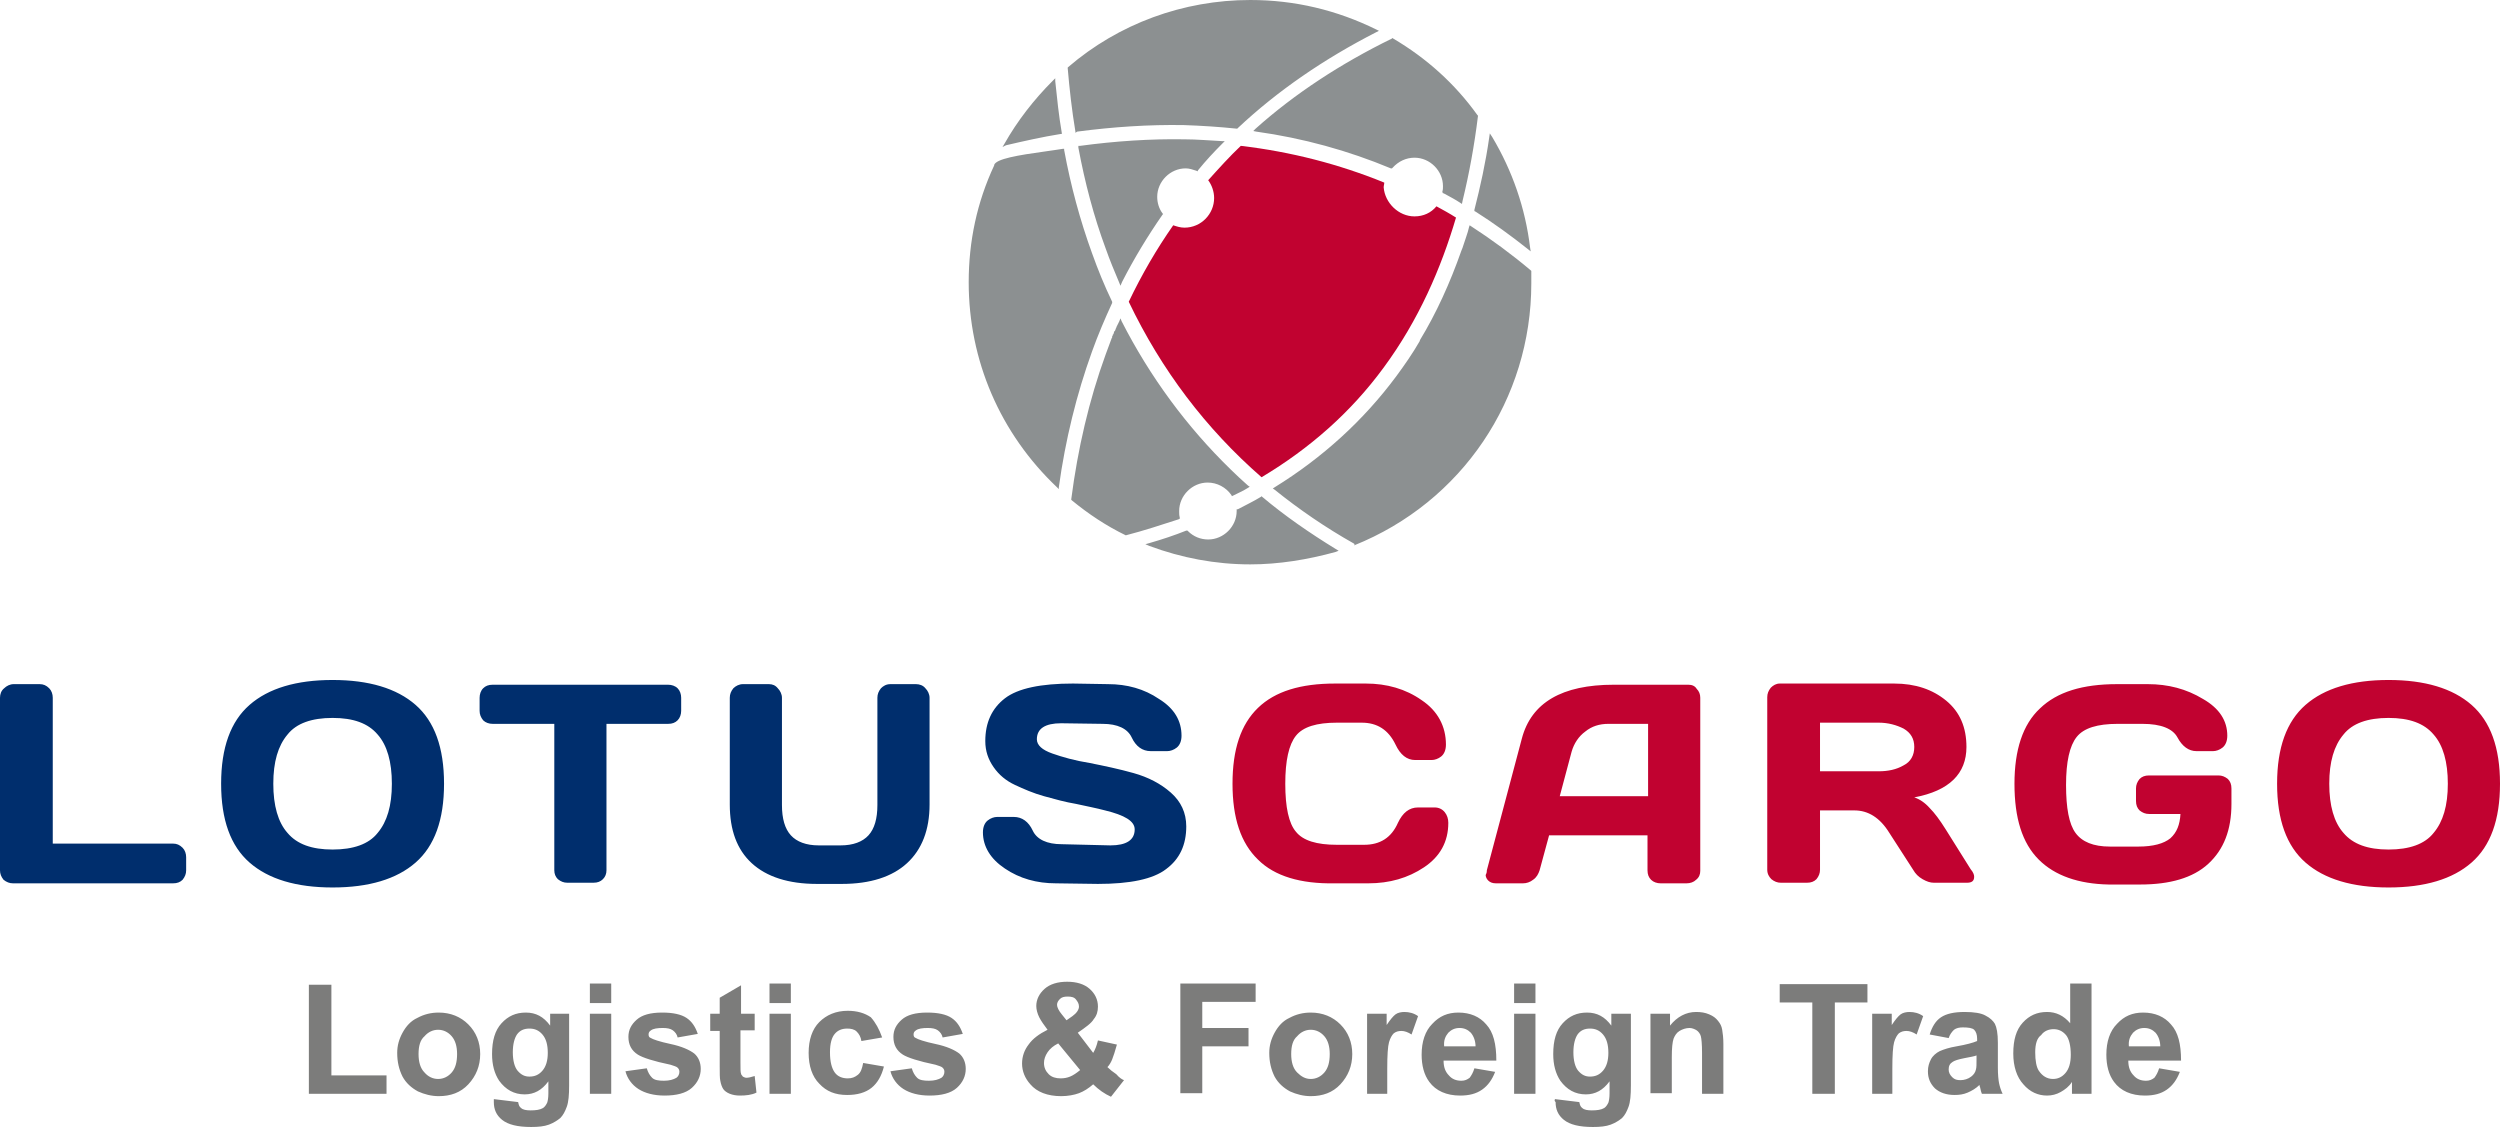
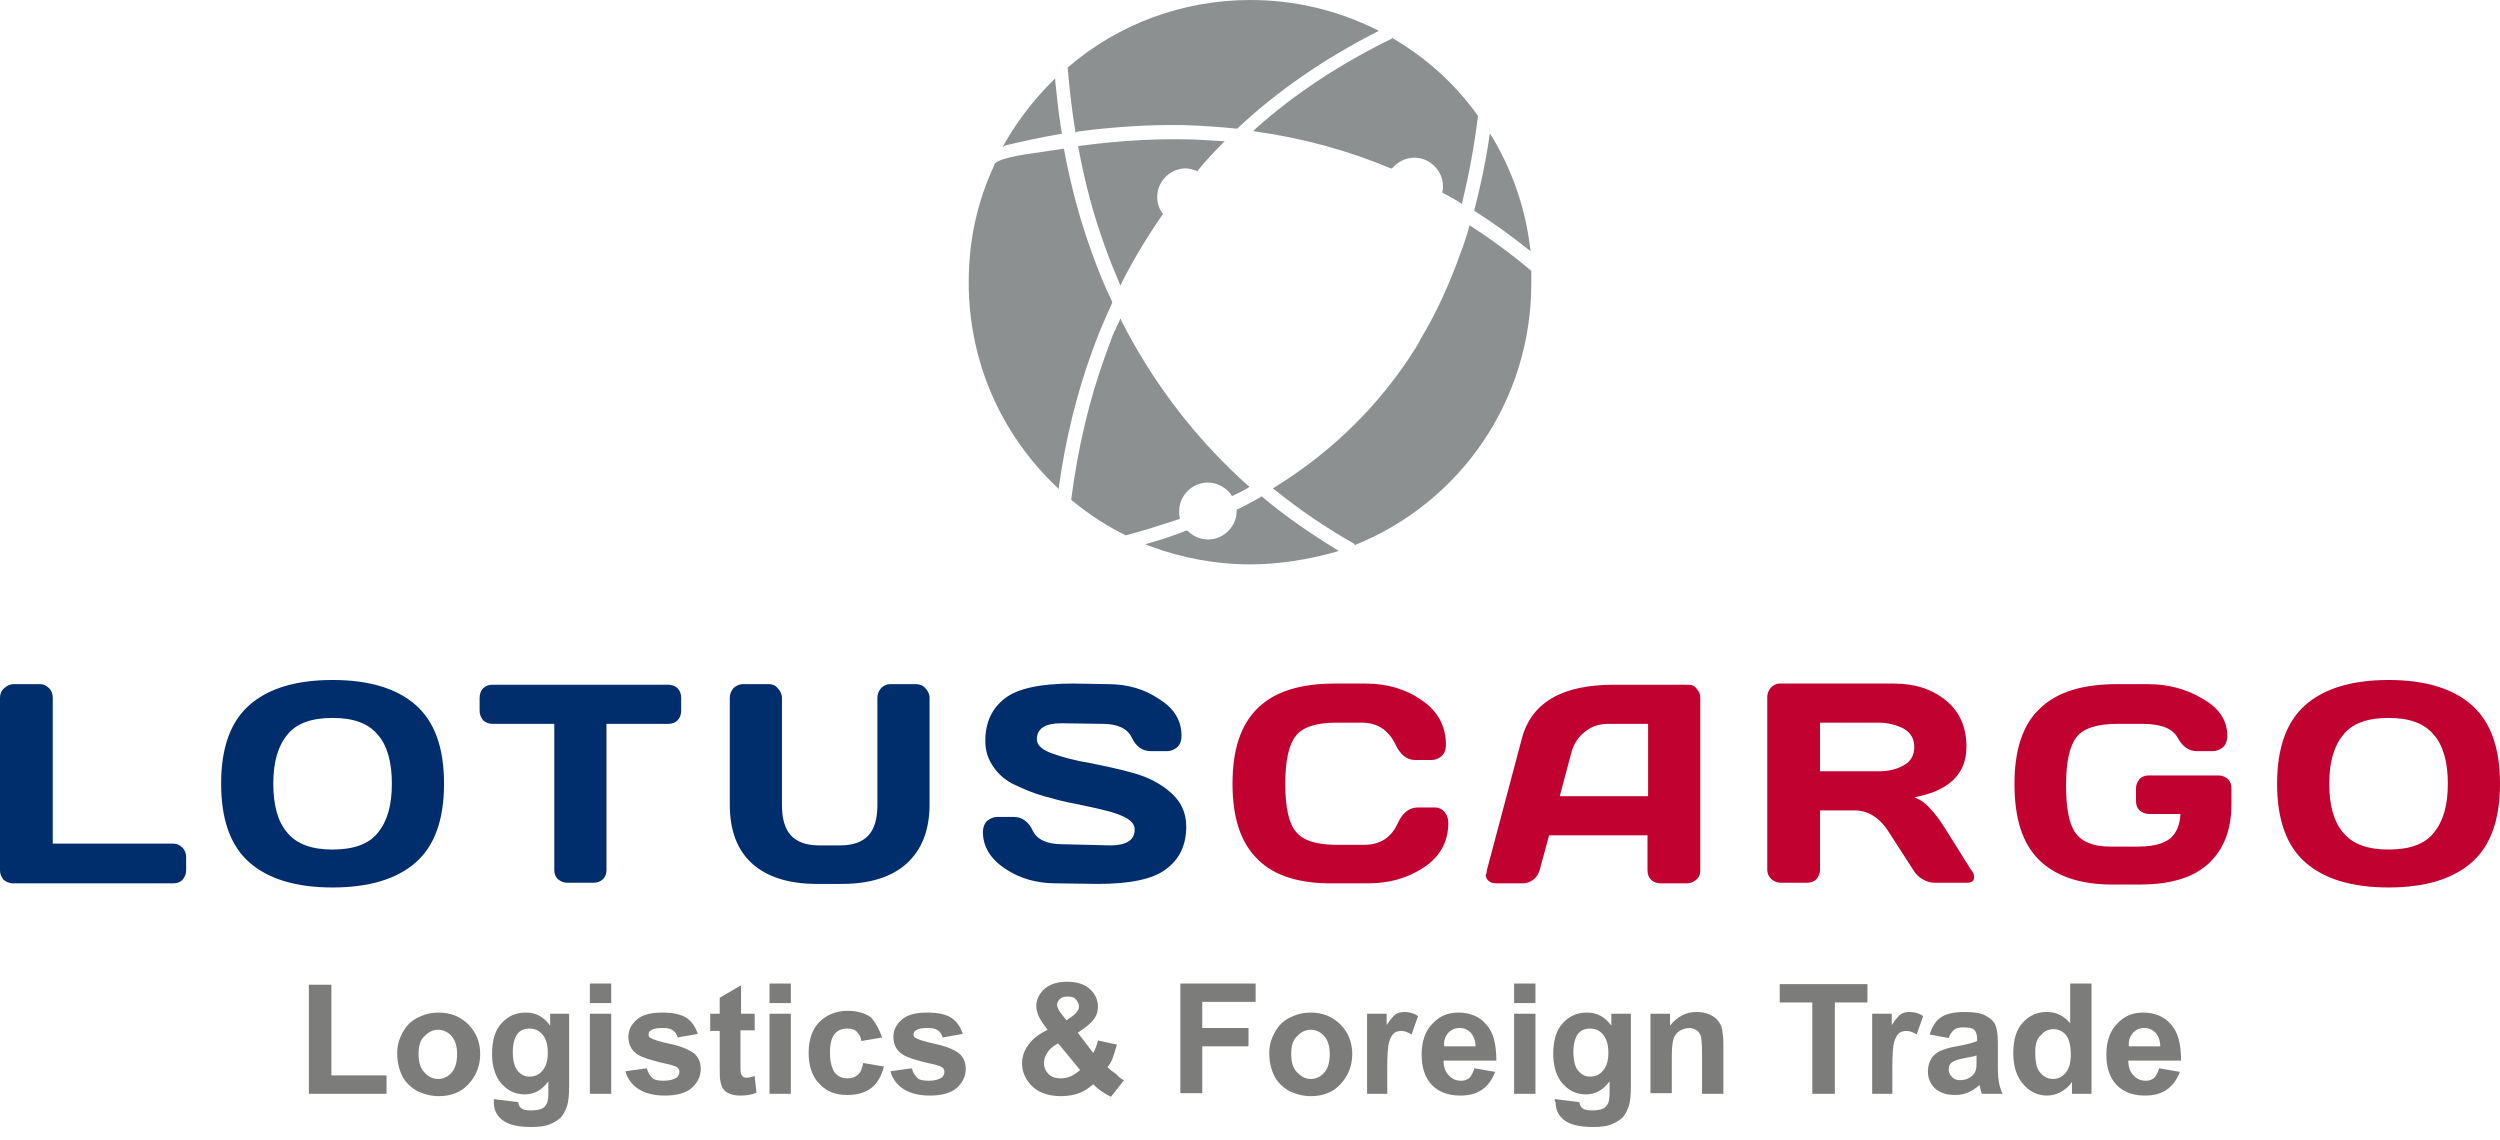
<svg xmlns="http://www.w3.org/2000/svg" version="1.1" id="Capa_1" x="0" y="0" viewBox="0 0 421.7 192.3" style="enable-background:new 0 0 421.7 192.3" xml:space="preserve">
  <style>.st0{fill:#002e6d}.st1{fill:#c10230}.st3{fill:#7c7c7b}</style>
  <path class="st0" d="M0 146.8v-29.1c0-.6.2-1.2.7-1.6.4-.4 1-.7 1.6-.7h4.4c.6 0 1.1.2 1.6.7.4.4.6 1 .6 1.6v24.6h20.3c.6 0 1.1.2 1.6.7.4.4.6 1 .6 1.6v2.2c0 .6-.2 1.1-.6 1.6-.4.4-.9.6-1.6.6h-27c-.6 0-1.1-.2-1.6-.6-.4-.5-.6-1-.6-1.6zM70.1 145.5c-3.2 2.8-7.9 4.2-14 4.2s-10.8-1.4-14-4.2-4.8-7.2-4.8-13.3c0-6.1 1.6-10.5 4.8-13.3s7.9-4.2 14-4.2 10.8 1.4 14 4.2c3.2 2.8 4.8 7.2 4.8 13.3s-1.6 10.5-4.8 13.3zm-6.4-21.6c-1.6-1.9-4.1-2.8-7.6-2.8s-6.1.9-7.6 2.8c-1.6 1.9-2.4 4.6-2.4 8.3s.8 6.5 2.4 8.3c1.6 1.9 4.1 2.8 7.6 2.8s6.1-.9 7.6-2.8c1.6-1.9 2.4-4.6 2.4-8.3s-.8-6.5-2.4-8.3zM80.9 119.9v-2.2c0-.6.2-1.2.6-1.6s.9-.6 1.6-.6h29.6c.6 0 1.2.2 1.6.6s.6 1 .6 1.6v2.2c0 .6-.2 1.2-.6 1.6s-.9.6-1.6.6h-10.4v24.7c0 .6-.2 1.1-.6 1.5s-.9.6-1.6.6h-4.4c-.6 0-1.1-.2-1.6-.6-.4-.4-.6-.9-.6-1.5v-24.7H83.1c-.6 0-1.2-.2-1.6-.6-.4-.5-.6-1-.6-1.6zM123.1 135.7v-18c0-.6.2-1.1.6-1.6.4-.4 1-.7 1.6-.7h4.4c.6 0 1.1.2 1.5.7.4.4.7 1 .7 1.6v18.1c0 2.3.5 4 1.5 5.1s2.6 1.7 4.7 1.7h3.7c2.1 0 3.7-.6 4.7-1.7s1.5-2.8 1.5-5.1v-18.1c0-.6.2-1.1.6-1.6.4-.4.9-.7 1.6-.7h4.3c.6 0 1.2.2 1.6.7.4.4.7 1 .7 1.6v18c0 4.3-1.3 7.6-3.8 9.9-2.5 2.3-6.2 3.5-11 3.5h-4.2c-4.8 0-8.5-1.2-11-3.5s-3.7-5.6-3.7-9.9zM165.8 140.4c0-.9.3-1.6.8-2s1.1-.6 1.6-.6h2.8c1.4 0 2.5.8 3.2 2.3s2.4 2.3 4.9 2.3l8.2.2c2.7 0 4.1-.9 4.1-2.7 0-1.4-1.7-2.4-5-3.2-1.5-.4-3.1-.7-4.9-1.1-1.8-.3-3.6-.8-5.4-1.3-1.8-.5-3.4-1.2-4.9-1.9s-2.7-1.7-3.6-3c-.9-1.3-1.4-2.7-1.4-4.4 0-3.1 1.1-5.5 3.3-7.2s6.1-2.5 11.5-2.5l5.9.1c3.2 0 6.1.8 8.6 2.5 2.6 1.6 3.8 3.7 3.8 6.2 0 .9-.3 1.6-.8 2s-1.1.6-1.6.6h-2.8c-1.4 0-2.5-.8-3.2-2.3s-2.4-2.3-4.9-2.3l-7-.1c-2.7 0-4.1.9-4.1 2.7 0 1 .9 1.8 2.6 2.4 1.7.6 3.8 1.2 6.3 1.6 2.5.5 4.9 1 7.4 1.7s4.6 1.8 6.3 3.3 2.6 3.4 2.6 5.7c0 3.1-1.1 5.5-3.4 7.2-2.2 1.7-6.1 2.5-11.5 2.5l-7.1-.1c-3.2 0-6.1-.8-8.6-2.5-2.4-1.6-3.7-3.7-3.7-6.1z" />
  <path class="st1" d="M212.2 145c-2.9-2.8-4.3-7-4.3-12.8s1.4-10 4.3-12.8c2.9-2.8 7.2-4.1 13-4.1h5.2c3.5 0 6.7.9 9.4 2.8 2.7 1.8 4.1 4.4 4.1 7.5 0 .9-.3 1.6-.8 2s-1.1.6-1.6.6h-2.8c-1.4 0-2.5-.9-3.3-2.6-1.2-2.5-3.1-3.7-5.7-3.7h-4.2c-3.4 0-5.7.7-6.9 2.2s-1.8 4.2-1.8 8.1c0 4 .6 6.7 1.8 8.1 1.2 1.5 3.5 2.2 6.9 2.2h4.6c2.7 0 4.6-1.2 5.7-3.7.8-1.7 1.9-2.6 3.4-2.6h2.8c.7 0 1.3.3 1.7.8s.6 1.1.6 1.8c0 3.2-1.4 5.7-4.1 7.5-2.7 1.8-5.8 2.7-9.4 2.7h-5.7c-5.7.1-10.1-1.2-12.9-4zM250.8 146.8l5.9-22.2c1.6-6.1 6.8-9.1 15.5-9.1h12.6c.6 0 1.1.2 1.4.7.4.4.6.9.6 1.5v29.2c0 .6-.2 1.1-.7 1.5-.4.4-1 .6-1.6.6h-4.4c-.6 0-1.2-.2-1.6-.6-.4-.4-.6-.9-.6-1.6v-5.9h-16.6l-1.6 5.9c-.2.6-.5 1.2-1.1 1.6-.5.4-1.1.6-1.7.6h-4.6c-.6 0-1-.2-1.3-.5s-.4-.7-.4-.9c.2-.4.2-.6.2-.8zm12.3-12.5H278v-12.2h-6.7c-1.5 0-2.8.4-3.9 1.3-1.1.8-1.9 2-2.3 3.4l-2 7.5zM333 147.9c0 .7-.4 1-1.2 1h-5.6c-.6 0-1.2-.2-1.9-.6-.7-.4-1.2-.9-1.6-1.6l-4-6.2c-1.6-2.6-3.6-3.8-5.9-3.8H307v10c0 .6-.2 1.1-.6 1.6-.4.4-.9.6-1.6.6h-4.4c-.6 0-1.1-.2-1.6-.6-.4-.4-.7-.9-.7-1.6v-29.1c0-.6.2-1.1.6-1.6.4-.4.9-.7 1.5-.7h19.3c3.6 0 6.5 1 8.8 2.9s3.4 4.5 3.4 7.8c0 4.5-2.9 7.4-8.8 8.5.9.3 1.8.9 2.6 1.8.8.8 1.7 2 2.7 3.6l4.2 6.7c.5.6.6 1 .6 1.3zm-26-17.8h9.9c1.6 0 3-.3 4.2-1 1.2-.6 1.8-1.7 1.8-3.1s-.6-2.4-1.8-3.1c-1.2-.6-2.6-1-4.2-1H307v8.2zM343.9 145c-2.8-2.8-4.1-7-4.1-12.8 0-5.7 1.4-10 4.3-12.7 2.9-2.8 7.2-4.1 13-4.1h5.2c3.4 0 6.5.8 9.3 2.5 2.8 1.6 4.1 3.7 4.1 6.2 0 .9-.3 1.6-.8 2s-1.1.6-1.6.6h-2.8c-1.3 0-2.4-.8-3.2-2.3-.8-1.5-2.8-2.3-5.9-2.3h-4.2c-3.4 0-5.7.7-6.9 2.2-1.2 1.5-1.8 4.2-1.8 8.1 0 3.9.5 6.6 1.6 8.1s3 2.3 5.8 2.3h4.8c2.5 0 4.3-.5 5.4-1.4 1.1-1 1.6-2.3 1.7-4.1h-5.3c-.6 0-1.1-.2-1.6-.6-.4-.4-.6-.9-.6-1.6V133c0-.6.2-1.1.6-1.6.4-.4.9-.6 1.6-.6h11.7c.6 0 1.1.2 1.6.6.4.4.6.9.6 1.6v2.6c0 4.4-1.3 7.7-3.9 10.1s-6.5 3.5-11.5 3.5h-5.3c-5.1-.1-9.1-1.5-11.8-4.2zM416.9 145.5c-3.2 2.8-7.9 4.2-14 4.2s-10.8-1.4-14-4.2-4.8-7.2-4.8-13.3c0-6.1 1.6-10.5 4.8-13.3 3.2-2.8 7.9-4.2 14-4.2s10.8 1.4 14 4.2c3.2 2.8 4.8 7.2 4.8 13.3 0 6.1-1.6 10.5-4.8 13.3zm-6.4-21.6c-1.6-1.9-4.1-2.8-7.6-2.8s-6.1.9-7.6 2.8c-1.6 1.9-2.4 4.6-2.4 8.3s.8 6.5 2.4 8.3c1.6 1.9 4.1 2.8 7.6 2.8s6.1-.9 7.6-2.8c1.6-1.9 2.4-4.6 2.4-8.3s-.8-6.5-2.4-8.3z" />
  <path d="M210.9 95.2c-5.9 0-11.6-1.1-17-3.1l-.7-.3.7-.2c2.1-.6 4.2-1.3 6.2-2.1h.2l.1.1c.9.9 2.1 1.4 3.4 1.4 2.6 0 4.8-2.2 4.8-4.8v-.3h.2c1.3-.7 2.6-1.3 3.9-2.1l.1-.1.1.1c3.8 3.2 8 6.1 12.4 8.8l.5.3-.5.2c-4.7 1.3-9.6 2.1-14.4 2.1zm17.6-3.4-.1-.1c-4.8-2.7-9.3-5.8-13.4-9.1l-.3-.2.3-.2c8.1-5 15-11.3 20.5-18.7 1.4-1.9 2.8-3.9 4-6v-.1c2.8-4.6 5.1-9.7 7-15.1.1-.2.1-.3.2-.5.1-.4.3-.8.4-1.2.1-.2.1-.4.2-.6.2-.6.4-1.2.5-1.7l.1-.3.3.2c3.4 2.2 6.8 4.7 10 7.4l.1.1v2.1c0 19.5-11.7 36.9-29.9 44.2l.1-.2zm-38.6-1.5c-3.3-1.6-6.3-3.6-9.1-5.9l-.1-.1v-.1c1.1-8.5 3-16.7 5.8-24.4.3-.9.7-1.8 1-2.7 0-.1.1-.1.1-.2v-.1c0-.1 0-.1.1-.2v-.1s0-.1.1-.1c0-.1.1-.2.1-.3V56s0-.1.1-.1c0 0 0-.1.1-.1v-.1c0-.1.1-.1.1-.2s0-.1.1-.2v-.1c0-.1.1-.1.1-.2s.1-.1.1-.2l.3-.6.2-.5.2.5c4.8 9.4 11 17.8 18.4 25 .9.9 1.9 1.8 2.9 2.7l.3.2-.3.2c-.8.5-1.7.9-2.5 1.3l-.2.1-.1-.2c-.9-1.3-2.4-2.1-4-2.1-2.6 0-4.8 2.2-4.8 4.8 0 .4 0 .7.1 1.1v.2l-.2.1c-2.8.9-5.8 1.9-8.9 2.7zm-11.3-7.8-.3-.3c-9.6-9.1-14.9-21.4-14.9-34.6 0-6.9 1.4-13.5 4.3-19.7v-.1c.4-1 3.8-1.6 8.9-2.3.9-.1 1.9-.3 2.7-.4h.2v.2c1.1 6 2.7 11.9 4.7 17.4 1 2.8 2.1 5.5 3.4 8.2v.2c-1.2 2.6-2.4 5.4-3.4 8.2-2.6 7.2-4.5 14.9-5.6 22.9v.3zM189 48.2l-.2-.5c-.8-1.9-1.6-3.8-2.3-5.8-2-5.4-3.5-11.1-4.6-17v-.3h.3c5.9-.8 11.9-1.2 17.6-1.1 2.1 0 4.2.2 6.3.3h.5l-.4.4c-1.4 1.4-2.8 2.9-4.1 4.5l-.1.2-.2-.1c-.6-.2-1.2-.4-1.8-.4-2.6 0-4.8 2.2-4.8 4.8 0 1 .3 2 .9 2.8l.1.1-.1.1c-2.5 3.6-4.8 7.4-6.8 11.3l-.3.7zm69.2-5.8-.5-.4c-2.9-2.3-5.8-4.4-8.8-6.3l-.2-.1v-.2c1-3.9 1.9-8 2.5-12.2l.1-.7.4.6c3.4 5.7 5.6 12 6.4 18.7l.1.6zm-11.6-8-.3-.2c-.9-.6-1.9-1.1-2.8-1.6h-.1l-.1-.2v-.1c.1-.3.1-.6.1-.9 0-2.6-2.2-4.8-4.8-4.8-1.4 0-2.7.6-3.7 1.7l-.1.1h-.2c-7.2-3-14.8-5.1-22.7-6.2l-.5-.1.4-.4c6.6-5.9 14.4-11 23-15.2l.1-.1.1.1c5.6 3.3 10.4 7.6 14.2 12.9l.1.1v.1c-.6 4.9-1.5 9.8-2.6 14.3l-.1.5zm-77.5-9.6.3-.5c2.2-3.9 5-7.5 8.2-10.7l.4-.4v.5c.3 2.9.6 5.8 1.1 8.7v.2h-.2c-3.1.5-6.2 1.2-9.2 1.9l-.6.3zm12.3-2.4v-.2c-.6-3.6-1-7.2-1.3-10.7v-.1l.1-.1C188.7 4 199.6 0 210.9 0c7.5 0 14.6 1.7 21.3 5l.4.2-.4.2c-8.8 4.5-16.7 9.9-23.4 16.2l-.1.1h-.1c-2.9-.3-5.9-.5-8.9-.6-5.9-.1-11.9.3-18 1.1l-.3.2z" style="fill:#8c9091" />
-   <path class="st1" d="M238.6 36.5c1.5 0 2.8-.6 3.7-1.7 1.1.6 2.2 1.2 3.3 1.9-2.5 8.5-6.3 17.3-12.2 25.3-5.5 7.5-12.4 13.6-20.6 18.5-9.4-8.2-16.9-18.1-22.4-29.6 2.2-4.6 4.7-8.9 7.5-12.9.6.2 1.2.4 1.9.4 2.8 0 5-2.3 5-5 0-1.1-.4-2.2-1-3 1.8-2 3.6-4 5.5-5.8 8.5 1 16.6 3.1 24.2 6.2 0 .3-.1.5-.1.8.2 2.6 2.5 4.9 5.2 4.9z" />
  <path class="st3" d="M52.1 184.5v-18.4h3.8v15.3h9.3v3.1H52.1zM67 177.6c0-1.2.3-2.3.9-3.4.6-1.1 1.4-2 2.5-2.5 1.1-.6 2.3-.9 3.6-.9 2 0 3.7.7 5 2 1.3 1.3 2 3 2 5s-.7 3.7-2 5.1-3 2-5 2c-1.2 0-2.4-.3-3.5-.8-1.1-.6-2-1.4-2.6-2.5-.6-1.2-.9-2.5-.9-4zm3.6.2c0 1.3.3 2.4 1 3.1.6.7 1.4 1.1 2.3 1.1.9 0 1.7-.4 2.3-1.1.6-.7.9-1.7.9-3.1 0-1.3-.3-2.3-.9-3-.6-.7-1.4-1.1-2.3-1.1-.9 0-1.7.4-2.3 1.1-.7.6-1 1.6-1 3zM83.3 185.4l4.1.5c.1.5.2.8.5 1 .3.3.9.4 1.6.4.9 0 1.6-.1 2.1-.4.3-.2.5-.5.7-.9.1-.3.2-.8.2-1.6v-2c-1.1 1.5-2.4 2.2-4 2.2-1.8 0-3.2-.8-4.3-2.3-.8-1.2-1.2-2.7-1.2-4.5 0-2.3.5-4 1.6-5.2 1.1-1.2 2.4-1.8 4.1-1.8 1.7 0 3 .7 4.1 2.2v-2H96v12.1c0 1.6-.1 2.8-.4 3.6-.3.8-.6 1.4-1.1 1.9-.5.4-1.1.8-1.9 1.1-.8.3-1.8.4-3 .4-2.3 0-3.9-.4-4.9-1.2-1-.8-1.4-1.8-1.4-3v-.5zm3.2-7.9c0 1.4.3 2.5.8 3.1.6.7 1.2 1 2 1 .9 0 1.6-.3 2.2-1 .6-.7.9-1.7.9-3 0-1.4-.3-2.4-.9-3.1-.6-.7-1.3-1-2.2-1-.9 0-1.6.3-2.1 1-.4.6-.7 1.6-.7 3zM99.5 169.2v-3.3h3.6v3.3h-3.6zm0 15.3V171h3.6v13.5h-3.6zM105.5 180.7l3.6-.5c.2.7.5 1.2.9 1.6s1.1.5 2 .5c.9 0 1.6-.2 2.1-.5.3-.2.5-.6.5-1 0-.3-.1-.5-.3-.7-.2-.2-.6-.3-1.2-.5-2.9-.6-4.7-1.2-5.5-1.7-1.1-.7-1.6-1.7-1.6-3 0-1.2.5-2.1 1.4-2.9.9-.8 2.3-1.2 4.3-1.2 1.8 0 3.2.3 4.1.9.9.6 1.5 1.5 1.9 2.7l-3.4.6c-.1-.5-.4-.9-.8-1.2-.4-.3-1-.4-1.7-.4-.9 0-1.6.1-2 .4-.3.2-.4.4-.4.7 0 .3.1.5.4.6.3.2 1.4.6 3.3 1s3.2 1 4 1.6c.7.6 1.1 1.5 1.1 2.6 0 1.2-.5 2.3-1.5 3.2s-2.6 1.3-4.6 1.3c-1.8 0-3.3-.4-4.4-1.1s-1.9-1.8-2.2-3zM127.3 171v2.8h-2.4v5.4c0 1.1 0 1.7.1 1.9 0 .2.2.3.3.5.2.1.4.2.6.2.3 0 .8-.1 1.4-.3l.3 2.8c-.8.4-1.8.5-2.8.5-.6 0-1.2-.1-1.7-.3-.5-.2-.9-.5-1.1-.8-.2-.3-.4-.8-.5-1.4-.1-.4-.1-1.3-.1-2.5v-5.9h-1.6V171h1.6v-2.7l3.6-2.1v4.8h2.3zM129.8 169.2v-3.3h3.6v3.3h-3.6zm0 15.3V171h3.6v13.5h-3.6zM148.8 175l-3.5.6c-.1-.7-.4-1.2-.8-1.6-.4-.4-1-.5-1.6-.5-.9 0-1.6.3-2.1.9-.5.6-.8 1.6-.8 3.1 0 1.6.3 2.7.8 3.4.5.7 1.3 1 2.2 1 .7 0 1.2-.2 1.7-.6s.7-1 .9-2l3.5.6c-.4 1.6-1.1 2.8-2.1 3.6-1 .8-2.4 1.2-4.1 1.2-2 0-3.5-.6-4.7-1.9-1.2-1.2-1.8-3-1.8-5.2s.6-4 1.8-5.2c1.2-1.2 2.8-1.9 4.8-1.9 1.6 0 2.9.4 3.9 1.1.8.9 1.4 2 1.9 3.4zM150.2 180.7l3.6-.5c.2.7.5 1.2.9 1.6s1.1.5 2 .5c.9 0 1.6-.2 2.1-.5.3-.2.5-.6.5-1 0-.3-.1-.5-.3-.7-.2-.2-.6-.3-1.2-.5-2.9-.6-4.7-1.2-5.5-1.7-1.1-.7-1.6-1.7-1.6-3 0-1.2.5-2.1 1.4-2.9.9-.8 2.3-1.2 4.3-1.2 1.8 0 3.2.3 4.1.9.9.6 1.5 1.5 1.9 2.7l-3.4.6c-.1-.5-.4-.9-.8-1.2-.4-.3-1-.4-1.7-.4-.9 0-1.6.1-2 .4-.3.2-.4.4-.4.7 0 .3.1.5.4.6.3.2 1.4.6 3.3 1s3.2 1 4 1.6c.7.6 1.1 1.5 1.1 2.6 0 1.2-.5 2.3-1.5 3.2s-2.6 1.3-4.6 1.3c-1.8 0-3.3-.4-4.4-1.1s-1.9-1.8-2.2-3zM189.6 182.2l-2.2 2.8c-1.1-.5-2.1-1.2-3-2.1-.8.7-1.6 1.2-2.4 1.5-.8.3-1.9.5-3 .5-2.3 0-4.1-.7-5.2-2-.9-1-1.4-2.2-1.4-3.5 0-1.2.4-2.3 1.1-3.2.7-1 1.8-1.8 3.2-2.5-.6-.8-1.1-1.5-1.4-2.1s-.5-1.3-.5-1.9c0-1.1.5-2.1 1.4-2.9.9-.8 2.2-1.2 3.8-1.2 1.6 0 2.9.4 3.8 1.2.9.8 1.4 1.8 1.4 3 0 .8-.2 1.5-.7 2.1-.4.7-1.4 1.4-2.7 2.3l2.6 3.4c.3-.5.6-1.2.8-2.1l3.2.7c-.3 1.1-.6 2-.8 2.5-.2.5-.5 1-.8 1.3.4.4.9.8 1.5 1.2.5.6 1 .9 1.3 1zm-11.1-6.2c-.8.4-1.4.9-1.8 1.5s-.6 1.2-.6 1.8c0 .8.3 1.4.8 1.9s1.2.7 2 .7c.6 0 1.1-.1 1.6-.3.5-.2 1.1-.6 1.7-1.1l-3.7-4.5zm1.4-3.9 1-.7c.7-.5 1.1-1.1 1.1-1.6s-.2-.8-.5-1.2-.8-.5-1.4-.5c-.6 0-1 .1-1.3.4s-.5.6-.5 1 .3 1 .8 1.6l.8 1zM199.1 184.5v-18.6h12.7v3.1h-9v4.4h7.8v3.1h-7.8v7.9h-3.7zM214.1 177.6c0-1.2.3-2.3.9-3.4s1.4-2 2.5-2.5c1.1-.6 2.3-.9 3.6-.9 2 0 3.7.7 5 2 1.3 1.3 2 3 2 5s-.7 3.7-2 5.1-3 2-5 2c-1.2 0-2.4-.3-3.5-.8-1.1-.6-2-1.4-2.6-2.5-.6-1.2-.9-2.5-.9-4zm3.7.2c0 1.3.3 2.4 1 3.1s1.4 1.1 2.3 1.1 1.7-.4 2.3-1.1c.6-.7.9-1.7.9-3.1 0-1.3-.3-2.3-.9-3-.6-.7-1.4-1.1-2.3-1.1s-1.7.4-2.3 1.1c-.7.6-1 1.6-1 3zM234.2 184.5h-3.6V171h3.3v1.9c.6-.9 1.1-1.5 1.5-1.8s1-.4 1.5-.4c.8 0 1.6.2 2.3.7l-1.1 3.1c-.6-.4-1.2-.6-1.7-.6s-.9.1-1.3.4c-.3.3-.6.8-.8 1.5s-.3 2.2-.3 4.5v4.2zM248.7 180.2l3.5.6c-.5 1.3-1.2 2.3-2.2 3-1 .7-2.2 1-3.7 1-2.3 0-4.1-.8-5.2-2.3-.9-1.2-1.3-2.8-1.3-4.6 0-2.2.6-4 1.8-5.2 1.2-1.3 2.6-1.9 4.4-1.9 2 0 3.6.7 4.7 2 1.2 1.3 1.7 3.3 1.7 6.1h-8.9c0 1.1.3 1.9.9 2.5.5.6 1.2.9 2.1.9.6 0 1-.2 1.4-.5.3-.4.6-.9.8-1.6zm.2-3.6c0-1-.3-1.8-.8-2.4-.5-.5-1.1-.8-1.9-.8-.8 0-1.4.3-1.9.8-.5.6-.8 1.3-.7 2.3h5.3zM255.4 169.2v-3.3h3.6v3.3h-3.6zm0 15.3V171h3.6v13.5h-3.6zM262.3 185.4l4.1.5c.1.5.2.8.5 1 .3.3.9.4 1.6.4.9 0 1.6-.1 2.1-.4.3-.2.5-.5.7-.9.1-.3.2-.8.2-1.6v-2c-1.1 1.5-2.4 2.2-4 2.2-1.8 0-3.2-.8-4.3-2.3-.8-1.2-1.2-2.7-1.2-4.5 0-2.3.5-4 1.6-5.2 1.1-1.2 2.4-1.8 4.1-1.8 1.7 0 3 .7 4.1 2.2v-2h3.3v12.1c0 1.6-.1 2.8-.4 3.6s-.6 1.4-1.1 1.9c-.5.4-1.1.8-1.9 1.1-.8.3-1.8.4-3 .4-2.3 0-3.9-.4-4.9-1.2s-1.4-1.8-1.4-3c-.2-.2-.2-.3-.1-.5zm3.1-7.9c0 1.4.3 2.5.8 3.1.6.7 1.2 1 2 1 .9 0 1.6-.3 2.2-1 .6-.7.9-1.7.9-3 0-1.4-.3-2.4-.9-3.1-.6-.7-1.3-1-2.2-1-.9 0-1.6.3-2.1 1-.4.6-.7 1.6-.7 3zM290.7 184.5h-3.6v-6.9c0-1.5-.1-2.4-.2-2.8s-.4-.8-.7-1c-.3-.2-.8-.4-1.2-.4-.6 0-1.2.2-1.7.5s-.8.8-1 1.3c-.2.6-.3 1.6-.3 3.1v6.1h-3.6V171h3.3v2c1.2-1.5 2.7-2.3 4.4-2.3.8 0 1.5.1 2.2.4.7.3 1.1.6 1.5 1.1s.6.9.7 1.5c.1.6.2 1.4.2 2.4v8.4zM305.7 184.5v-15.4h-5.5V166H315v3.1h-5.5v15.4h-3.8zM319.4 184.5h-3.6V171h3.3v1.9c.6-.9 1.1-1.5 1.5-1.8s1-.4 1.5-.4c.8 0 1.6.2 2.3.7l-1.1 3.1c-.6-.4-1.2-.6-1.7-.6s-.9.1-1.3.4c-.3.3-.6.8-.8 1.5s-.3 2.2-.3 4.5v4.2zM328.7 175.1l-3.2-.6c.4-1.3 1-2.3 1.9-2.9.9-.6 2.2-.9 4-.9 1.6 0 2.8.2 3.5.6.8.4 1.3.9 1.6 1.4.3.6.5 1.6.5 3.2v4.2c0 1.2.1 2.1.2 2.6s.3 1.2.6 1.8h-3.5c-.1-.2-.2-.6-.3-1.1-.1-.2-.1-.4-.1-.4-.6.6-1.3 1-2 1.3s-1.4.4-2.2.4c-1.4 0-2.5-.4-3.3-1.1-.8-.8-1.2-1.7-1.2-2.9 0-.8.2-1.4.5-2s.9-1.1 1.5-1.4c.7-.3 1.6-.6 2.8-.8 1.7-.3 2.8-.6 3.5-.9v-.4c0-.7-.2-1.2-.5-1.5-.3-.3-1-.4-1.9-.4-.6 0-1.1.1-1.5.4-.4.4-.7.8-.9 1.4zm4.8 2.9c-.5.2-1.2.3-2.2.5-1 .2-1.6.4-1.9.6-.5.3-.7.7-.7 1.3 0 .5.2.9.6 1.3.4.4.8.5 1.4.5.6 0 1.3-.2 1.8-.6.4-.3.7-.7.8-1.2.1-.3.1-.9.1-1.7v-.7zM352.8 184.5h-3.3v-2c-.5.8-1.2 1.3-1.9 1.7s-1.5.6-2.3.6c-1.5 0-2.9-.6-4-1.9-1.1-1.2-1.7-3-1.7-5.2 0-2.3.5-4 1.6-5.2 1.1-1.2 2.4-1.8 4.1-1.8 1.5 0 2.8.6 3.9 1.9v-6.7h3.6v18.6zm-9.5-7c0 1.4.2 2.5.6 3.1.6.9 1.4 1.4 2.4 1.4.8 0 1.5-.3 2.1-1 .6-.7.9-1.7.9-3.1 0-1.5-.3-2.7-.8-3.3-.6-.7-1.3-1-2.1-1s-1.6.3-2.1 1c-.7.5-1 1.5-1 2.9zM364.2 180.2l3.5.6c-.5 1.3-1.2 2.3-2.2 3-1 .7-2.2 1-3.7 1-2.3 0-4.1-.8-5.2-2.3-.9-1.2-1.3-2.8-1.3-4.6 0-2.2.6-4 1.8-5.2 1.2-1.3 2.6-1.9 4.4-1.9 2 0 3.6.7 4.7 2 1.2 1.3 1.7 3.3 1.7 6.1H359c0 1.1.3 1.9.9 2.5.5.6 1.2.9 2.1.9.6 0 1-.2 1.4-.5.3-.4.6-.9.8-1.6zm.2-3.6c0-1-.3-1.8-.8-2.4-.5-.5-1.1-.8-1.9-.8-.8 0-1.4.3-1.9.8-.5.6-.8 1.3-.7 2.3h5.3z" />
</svg>